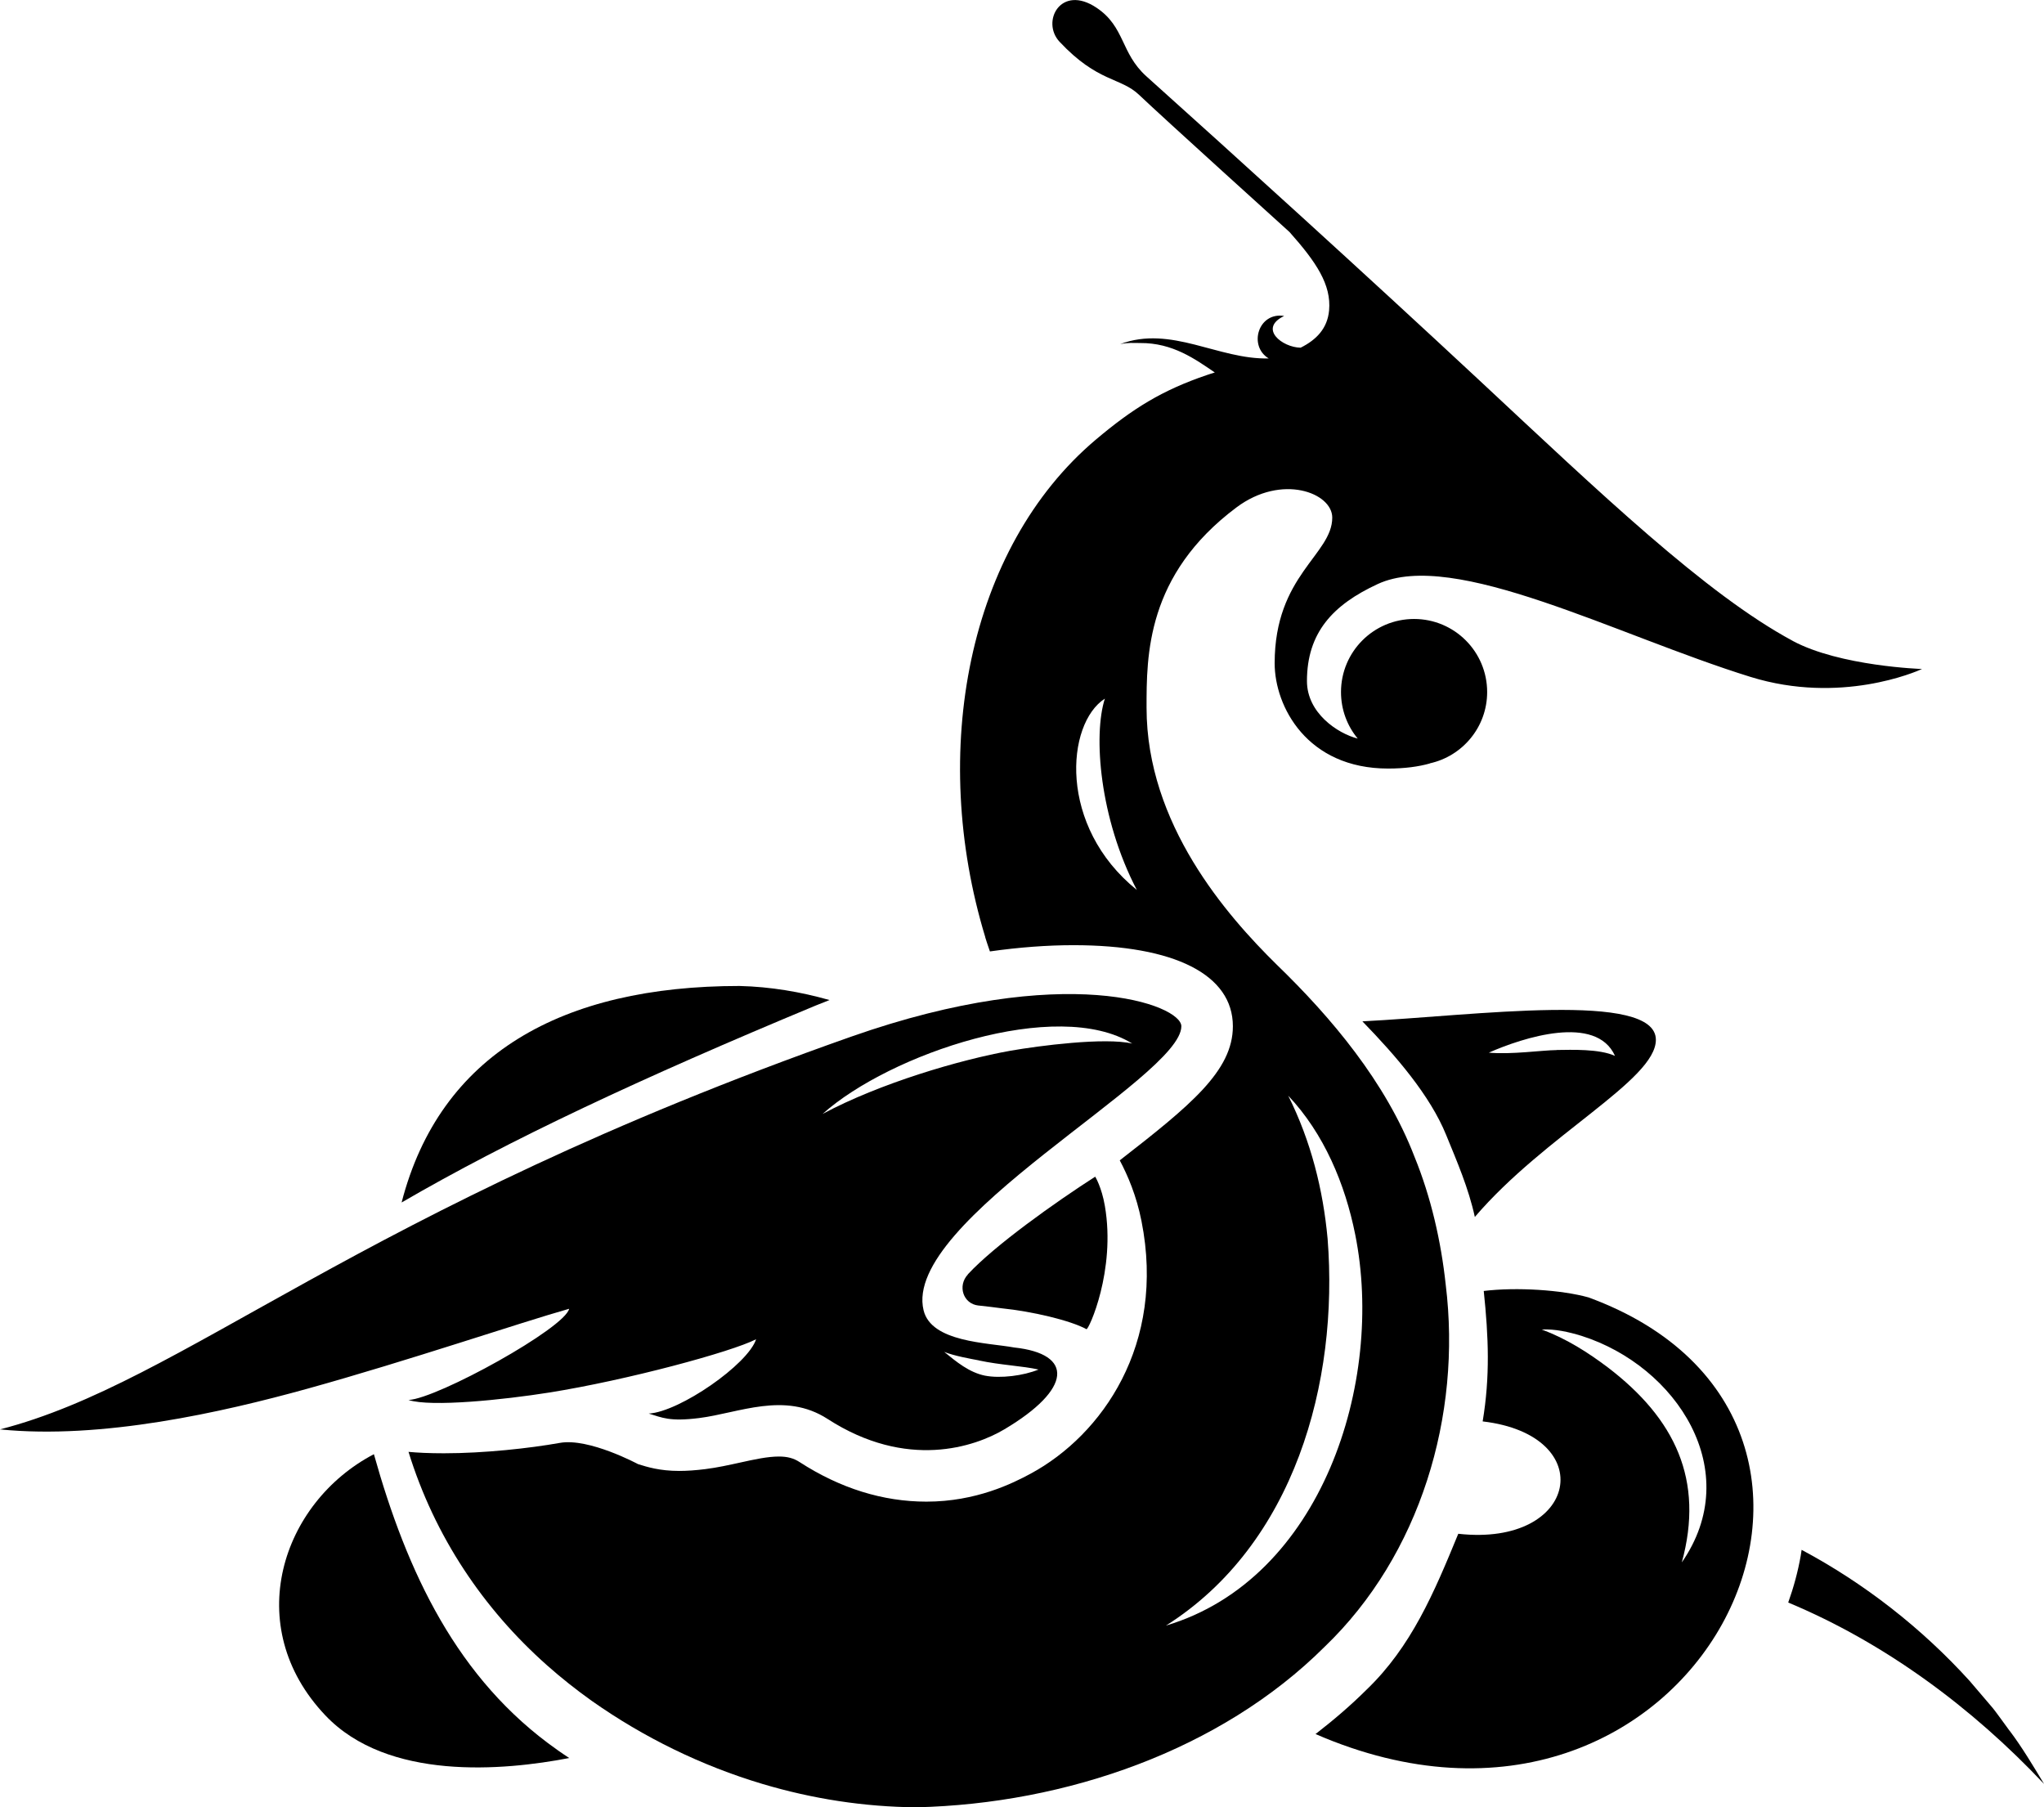
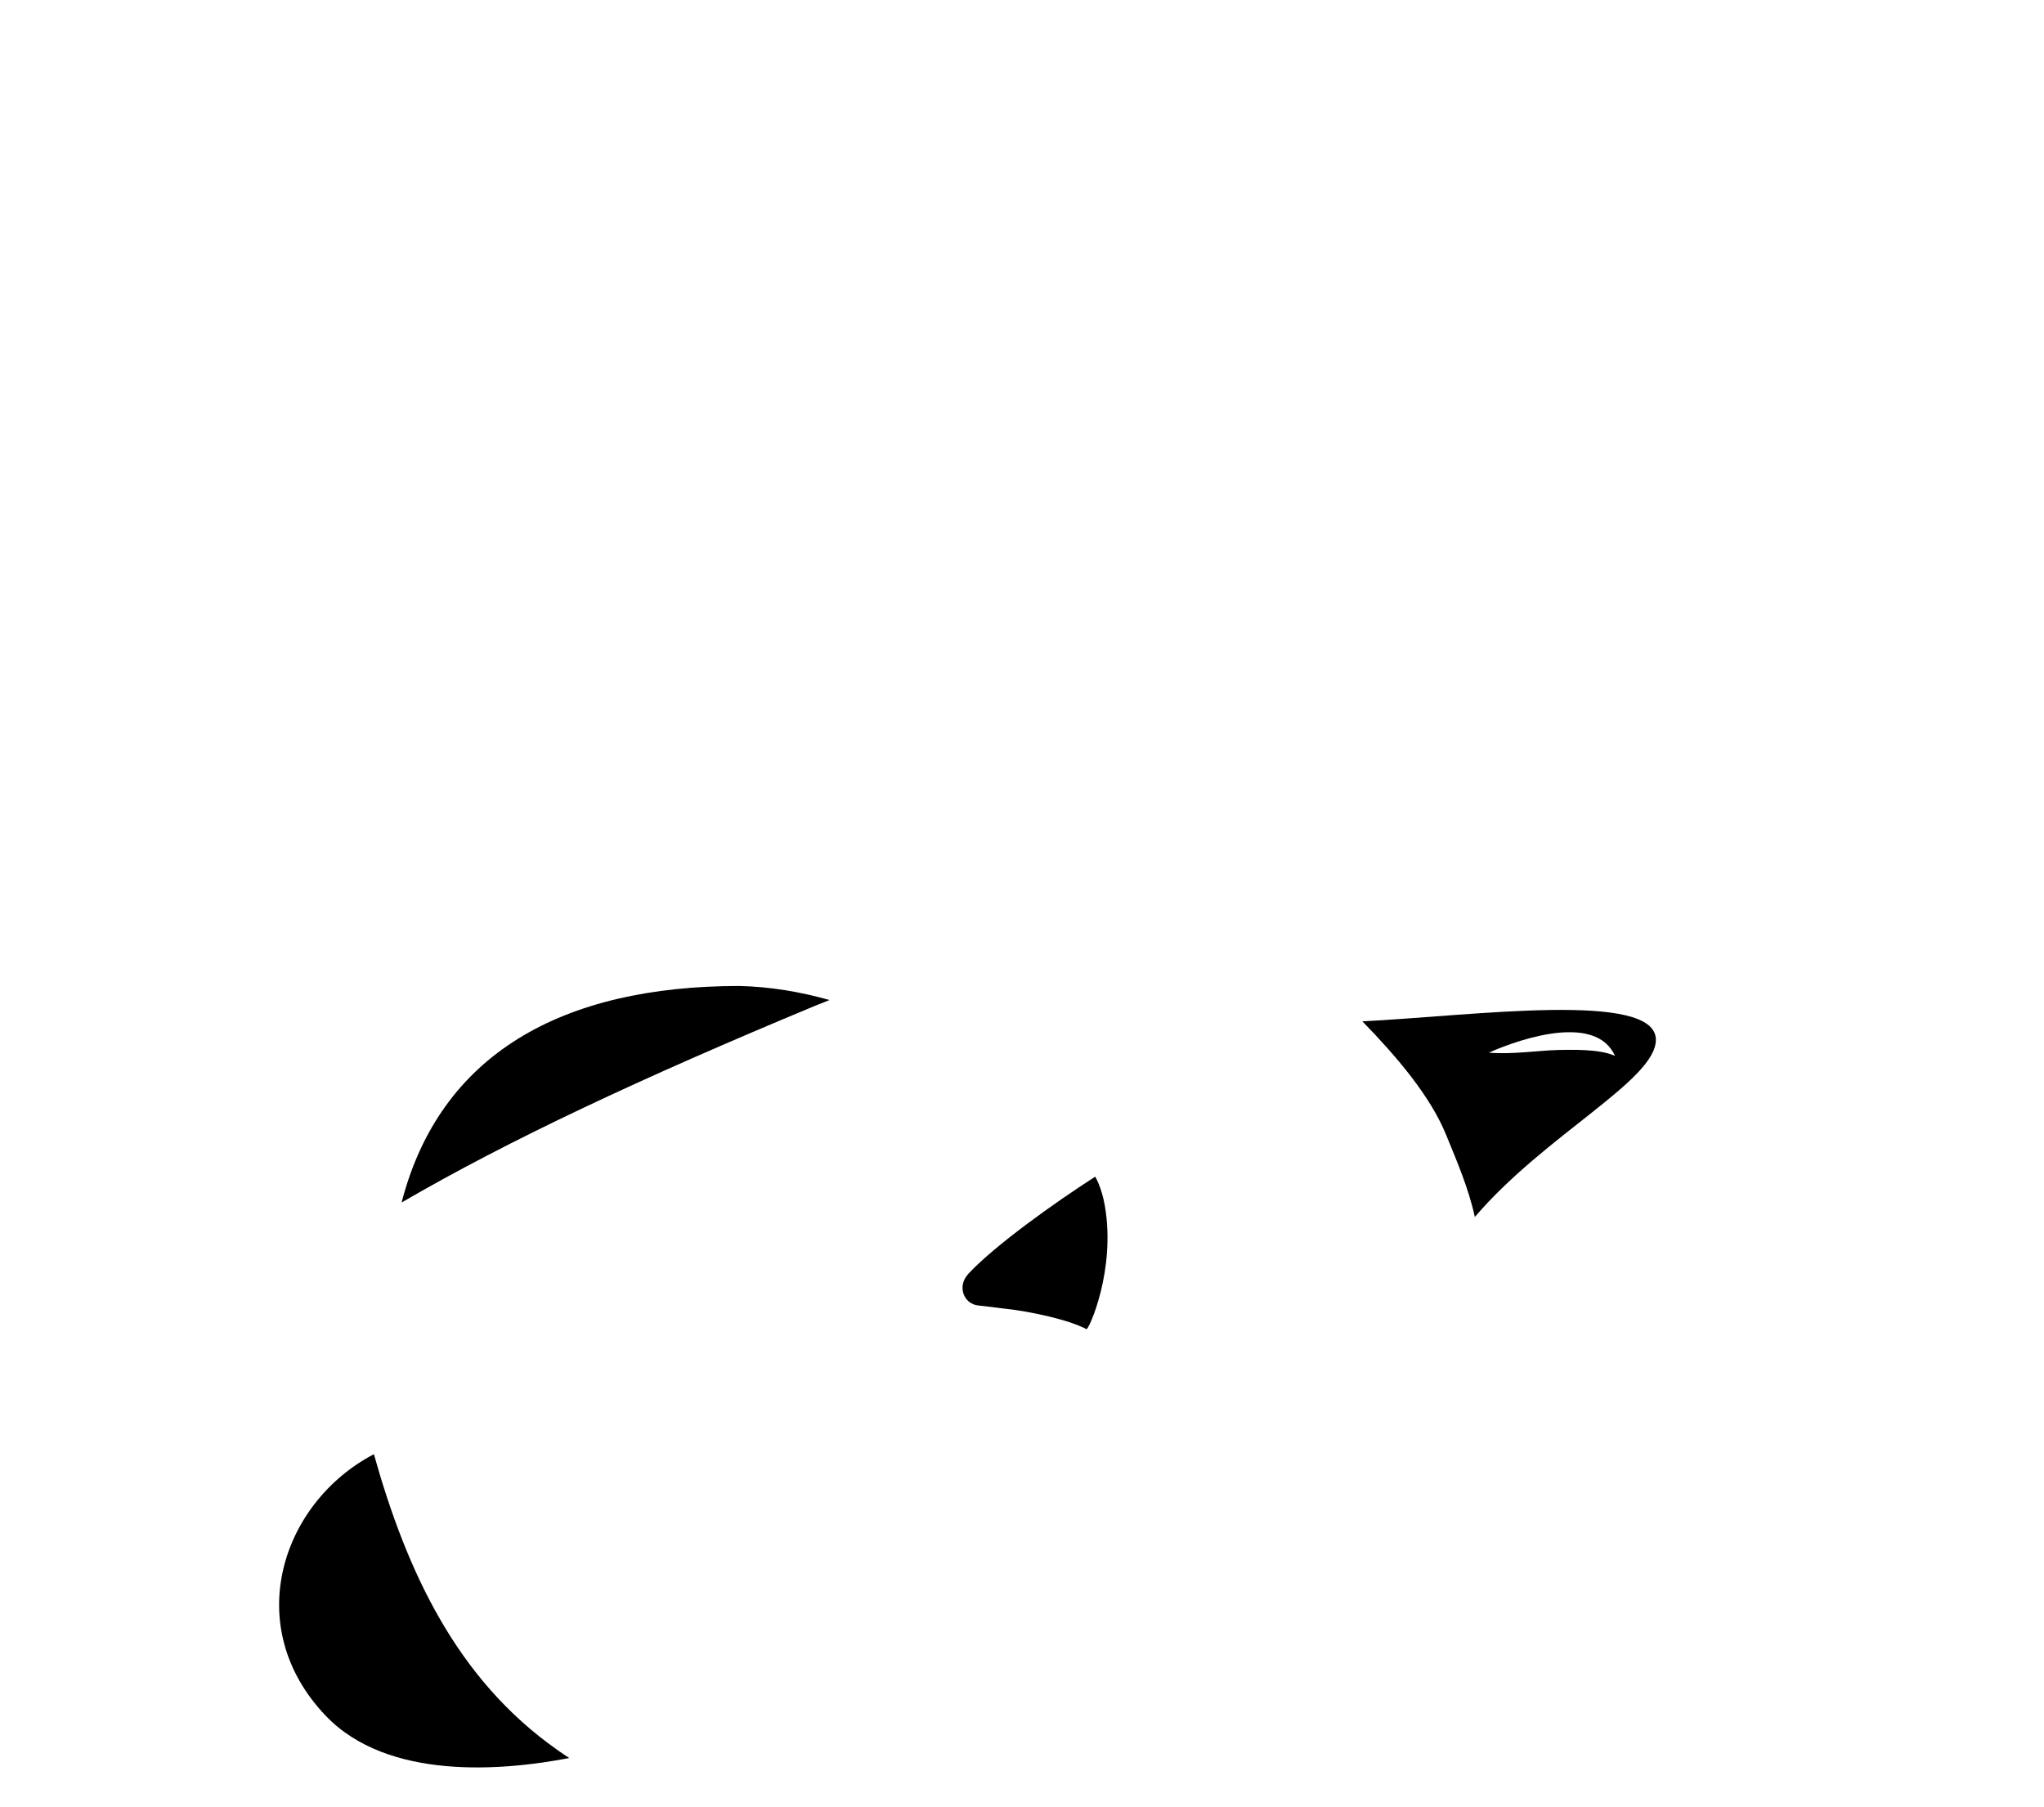
<svg xmlns="http://www.w3.org/2000/svg" id="Layer_2" viewBox="0 0 245.57 217.12">
  <defs>
    <style>.cls-1{stroke-width:0px;}</style>
  </defs>
  <g id="LOGOS">
    <path class="cls-1" d="m66.95,210.22c-12.05-8.47-18.06-21.37-22.03-35.52-11.1,5.81-16.01,20.66-5.83,31.38,7.48,7.88,21.37,6.65,29.3,5.12-.48-.32-.96-.63-1.43-.97Z" />
    <path class="cls-1" d="m163.68,122.7c4.05,4.16,8.14,8.92,10.06,13.64,1.31,3.21,2.69,6.38,3.45,9.86,8.44-9.88,21.75-16.43,21.75-21.28,0-5.92-21.83-2.9-35.26-2.22Zm23.37,3.45c-1.83.02-5.49.56-8.18.31,4.1-1.81,12.89-4.66,15.16.39-1.89-.86-5.2-.73-6.99-.71Z" />
-     <path class="cls-1" d="m68.38,157.22c-.47,2.31-15.76,10.77-19.3,10.97,2.71.87,11.39-.02,16.92-.9,9.3-1.48,21.86-4.87,24.84-6.4-.98,3.02-9.19,8.72-12.9,8.93,1.63.49,2.49.98,6.04.54,4.79-.6,10.28-3.23,15.44.1,9.54,6.17,17.72,3.35,21.25,1.25,8.13-4.83,8.37-9.06,1.17-9.83-3.23-.59-9.95-.62-10.88-4.47-2.61-10.76,30.97-27.94,30.97-34.12,0-2.57-13.83-7.84-39.67,1.25C42.57,145.56,22.22,166,0,171.72c12.22,1.23,26.69-2.05,36.94-4.89,12.15-3.37,25.49-7.92,31.44-9.6Zm49.23,6.22c2.63.56,5.28.66,7.16,1.09-1.8.74-4.57,1.1-6.45.73-1.88-.39-3.38-1.63-4.88-2.85,1.18.48,3.26.85,4.17,1.02Zm18.42-38.07c-3.27-.77-11.22.26-14.63.86-6.06,1.08-15.65,3.89-22.57,7.59,8.06-7.21,28.17-14.04,37.2-8.45Z" />
-     <path class="cls-1" d="m190.87,155.87c-3.25-.91-8.66-1.26-12.61-.78.58,5.54.77,10.27-.13,15.67,14.09,1.65,11.57,15.12-2.93,13.5-2.92,7.11-5.65,13.58-11.03,18.74-1.9,1.89-3.96,3.65-6.12,5.32,45.58,19.8,73.69-37.44,32.81-52.45Zm11.18,31.85c2.74-9.96-.85-17.29-8.82-23.4-2.46-1.86-5.06-3.51-8-4.6,1.61-.08,3.22.29,4.77.76,11.43,3.63,19.7,16.24,12.04,27.24Z" />
-     <path class="cls-1" d="m241.43,207.92l-1.13-1.55c-.38-.51-.75-1.04-1.18-1.52l-2.5-2.93c-5.74-6.32-12.6-11.69-20.17-15.73-.04.24-.07.48-.11.72-.33,1.88-.84,3.76-1.5,5.61,11.63,4.85,22.13,12.65,30.74,21.8-1.26-2.1-2.66-4.44-4.14-6.4Z" />
    <path class="cls-1" d="m116.28,153.11c-1.26,1.36-.57,3.53,1.27,3.73.01,0,.02,0,.03,0,1.01.11,1.94.22,2.75.33,3.65.37,8.25,1.45,10.2,2.51.25.13,3.55-7.06,2.21-14.81-.39-2.27-1.16-3.51-1.16-3.51-4.74,3.04-12.08,8.25-15.3,11.73Z" />
-     <path class="cls-1" d="m215.38,76.99c-10.46-5.63-23.13-17.76-37.7-31.35-13.81-12.87-29.52-27.11-39.96-36.48-3.1-2.79-2.54-5.93-5.98-8.23-4.3-2.88-6.7,1.68-4.44,4.09,4.61,4.92,7.33,4.24,9.58,6.4,2.62,2.51,18.05,16.46,18.05,16.46,3.21,3.61,5.03,6.32,4.75,9.41-.2,2.17-1.52,3.53-3.42,4.48-2.21-.03-5.1-2.31-1.98-3.81-3.11-.51-4.33,3.61-1.86,5.1-6.03.16-11.72-4.02-17.84-1.72,1.01-.2,1.49-.13,2.41-.13,3.9-.03,6.61,1.94,8.96,3.54-.32.1-.64.19-.94.3-5.42,1.84-8.94,4.04-13.35,7.76-15.42,13.02-20.06,37.51-13.29,59.77,0,0,0,.02,0,.03.07.22.14.44.21.66.11.35.23.69.35,1.03,3.53-.5,6.9-.75,10.03-.75,12.18,0,19.16,3.55,19.16,9.74,0,5.36-5.1,9.51-13.59,16.11.96,1.81,2.01,4.25,2.61,7.29,2.95,14.83-4.76,25.72-13.3,30.34-2.17,1.17-6.56,3.37-12.54,3.37-5.23,0-10.36-1.6-15.23-4.75-.72-.47-1.47-.67-2.49-.67-1.36,0-2.97.35-4.68.73-1.33.29-2.71.6-4.15.78-1.19.15-2.22.22-3.15.22-2.36,0-3.86-.48-4.95-.82,0,0-5.89-3.17-9.38-2.55-3.64.65-9.09,1.25-13.94,1.25-1.79,0-3.16-.07-4.25-.17,1.55,5.02,3.79,9.77,6.67,14.15,2.76,4.2,6.1,8.06,9.98,11.5,1.69,1.5,3.48,2.92,5.36,4.26,6.26,4.41,13.2,7.8,20.5,9.98,5.99,1.79,12.22,2.76,18.52,2.81,17.96-.42,36.56-6.86,49.02-19.27,11.51-11.03,16.5-27.81,14.56-43.53-.56-5.21-1.77-10.51-3.76-15.38-3.45-8.95-9.97-16.69-16.54-23.05-6-5.9-15.64-16.88-15.64-30.87,0-6.23-.05-15.94,10.8-24.06,5.46-4.09,11.51-1.75,11.51,1.22,0,4.46-6.92,6.91-6.92,17.5,0,5.2,3.9,12.65,13.63,12.65,1.98,0,3.64-.22,5.05-.62-.02,0-.04,0-.06,0,3.95-.86,6.91-4.37,6.91-8.57,0-4.85-3.93-8.78-8.78-8.78s-8.78,3.93-8.78,8.78c0,2.12.75,4.07,2.01,5.59-2.43-.62-6.1-3.08-6.1-6.91,0-5.82,3.12-9.17,8.51-11.66,9.17-4.24,28.6,6.14,44.78,11.16,10.81,3.35,19.91-.63,20.61-.95,0,0-9.86-.32-15.55-3.38Zm-55.88,71.82c-.54-5.86-1.98-11.67-4.73-17.18,4.29,4.54,6.83,10.59,8.05,16.69,3.55,17.68-3.99,41.38-22.74,46.97,15.42-9.74,20.78-29.2,19.42-46.49Zm-26.76-64.88c-1.41,4.38-.65,14.38,3.84,22.98-9.49-7.65-8.51-19.97-3.84-22.98Z" />
    <path class="cls-1" d="m88.85,118.45c-21.35,0-36,8.19-40.6,26.01,12.9-7.5,28.73-14.92,49.75-23.66.56-.23,1.11-.44,1.66-.66-3.47-.98-7.07-1.6-10.81-1.69Z" />
  </g>
</svg>